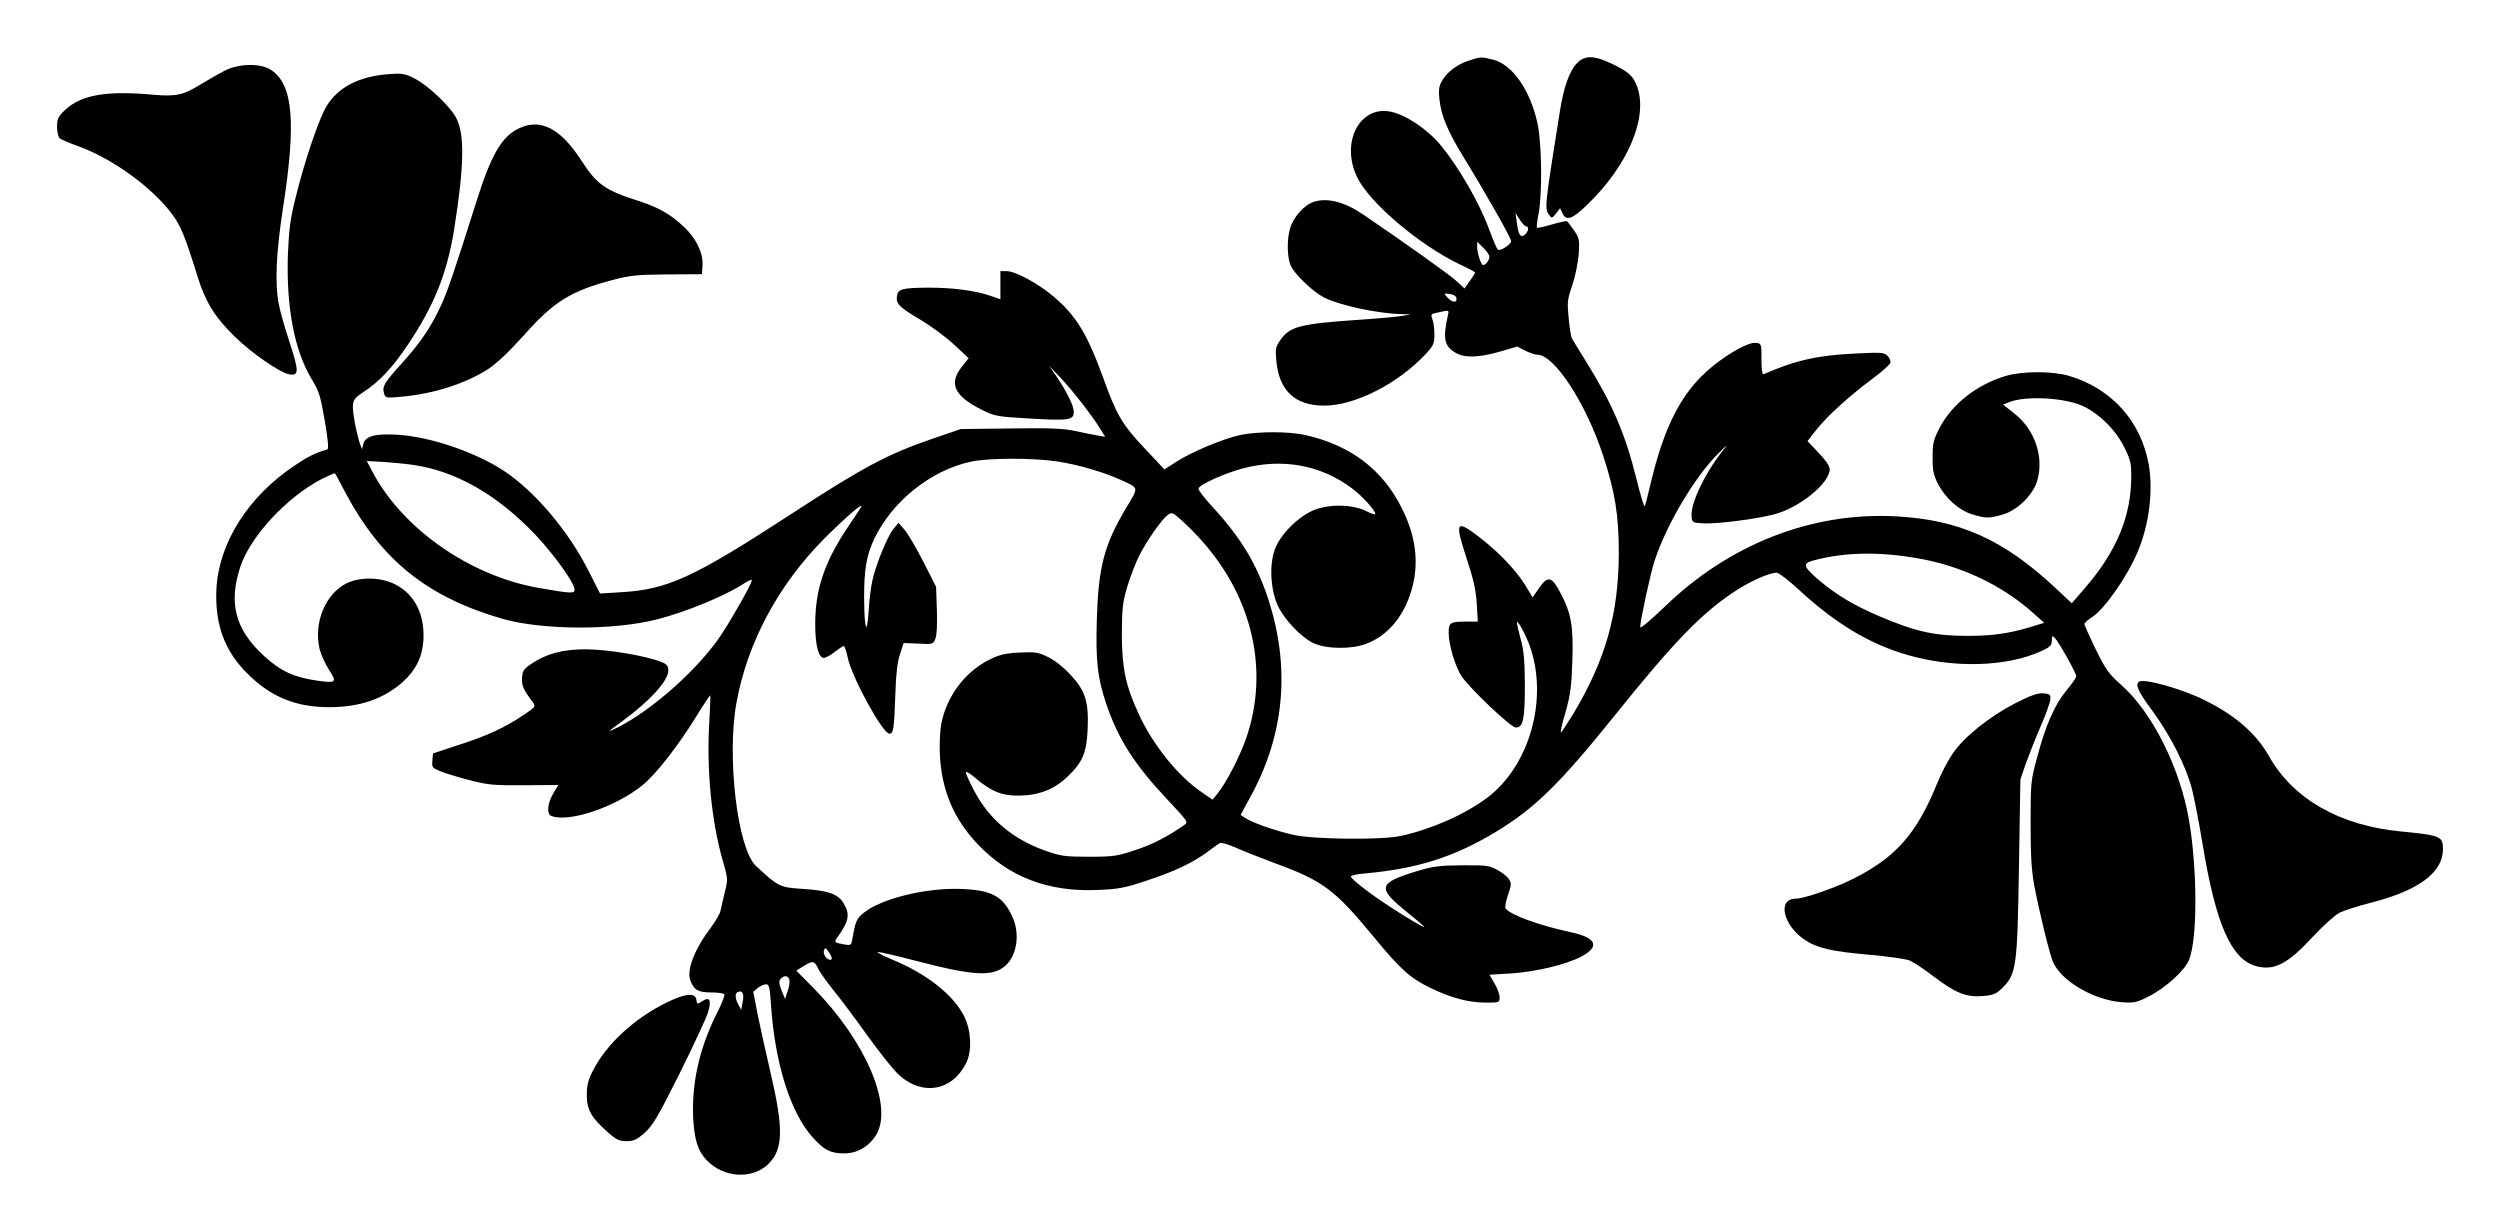
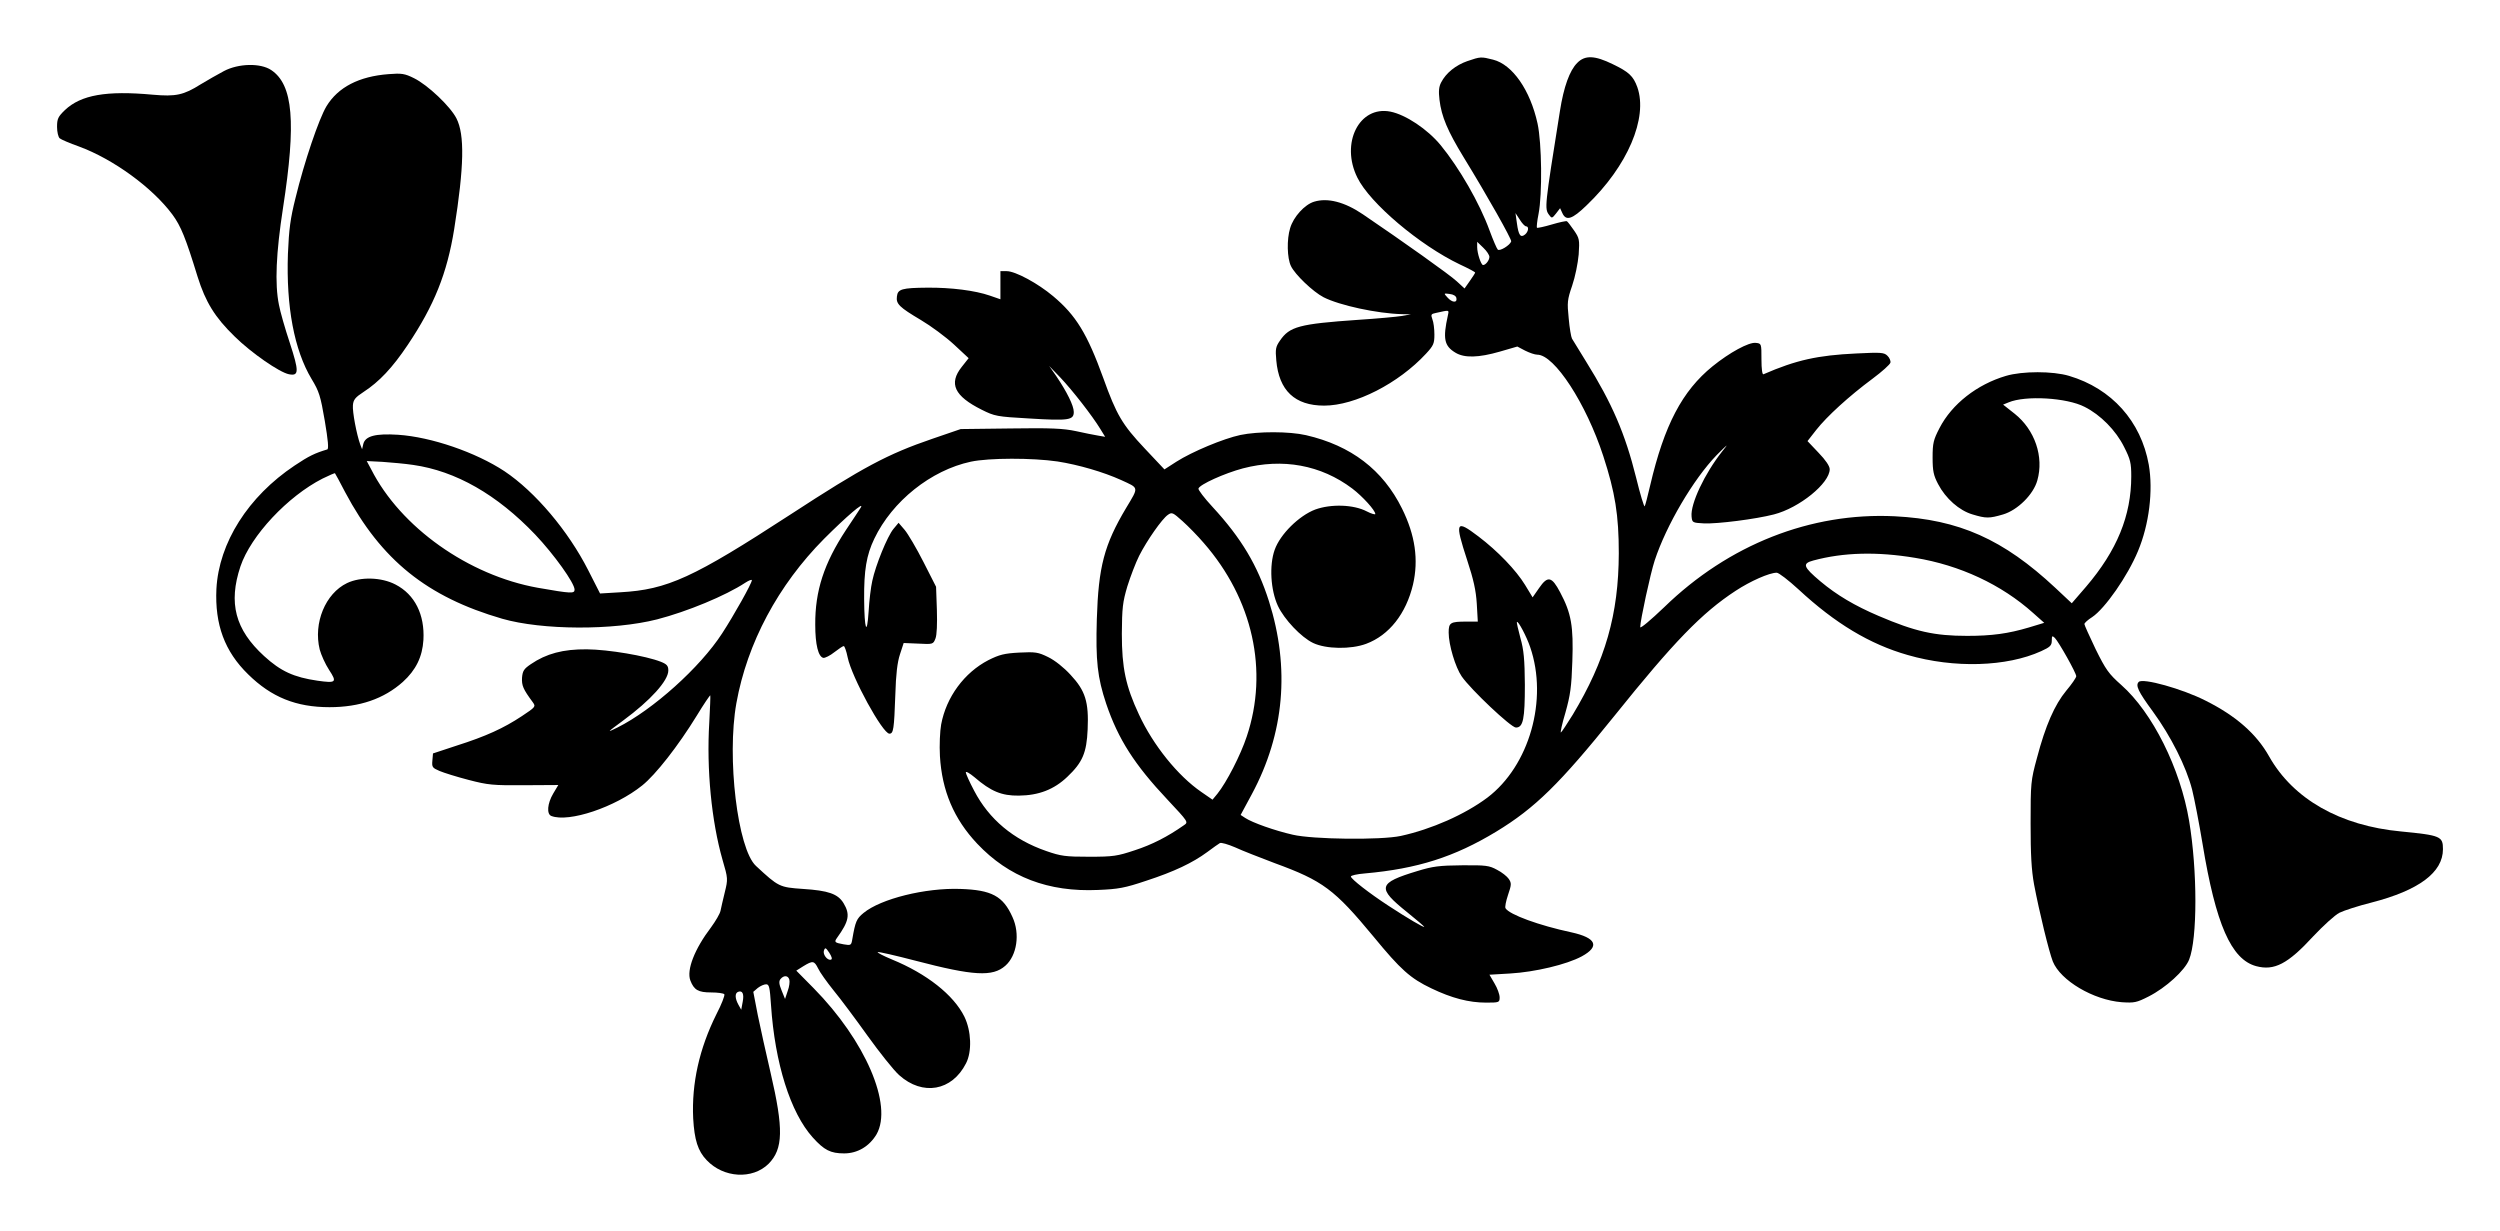
<svg xmlns="http://www.w3.org/2000/svg" version="1.0" width="920pt" height="453pt" viewBox="0 0 1227 604" preserveAspectRatio="xMidYMid meet">
  <g transform="translate(0,604) scale(0.1,-0.1)" fill="#000000" stroke="none">
    <path d="M7202 5741 c-57 -20 -105 -58 -129 -105 -11 -21 -13 -43 -8 -85 10 -83 40 -153 118 -281 119 -194 237 -404 234 -414 -6 -19 -57 -50 -66 -40 -5 5 -23 47 -40 93 -49 135 -149 308 -240 419 -65 79 -172 150 -247 165 -153 30 -246 -155 -162 -324 61 -125 306 -332 503 -426 41 -19 75 -37 75 -40 0 -3 -12 -21 -26 -41 l-26 -37 -38 35 c-34 32 -265 196 -461 329 -90 61 -173 82 -239 62 -47 -14 -102 -75 -118 -130 -17 -55 -15 -147 4 -186 20 -42 108 -126 160 -153 78 -40 264 -80 384 -83 l45 -1 -45 -8 c-25 -4 -121 -13 -215 -19 -289 -20 -336 -33 -383 -102 -21 -30 -23 -42 -18 -97 13 -148 91 -222 235 -222 152 0 365 109 500 255 37 40 41 50 41 94 0 27 -4 61 -10 75 -8 23 -7 26 18 31 68 15 64 16 58 -13 -25 -113 -18 -149 37 -182 44 -27 114 -25 218 5 l86 25 38 -20 c22 -11 48 -20 60 -20 84 0 240 -240 324 -498 58 -178 76 -289 76 -477 -1 -300 -66 -526 -226 -792 -28 -45 -54 -85 -58 -87 -4 -3 5 41 22 97 24 86 30 126 34 252 6 172 -5 236 -60 339 -41 78 -61 82 -103 21 l-32 -46 -37 61 c-44 72 -134 166 -229 238 -112 85 -117 73 -55 -117 31 -94 43 -148 47 -213 l5 -88 -56 0 c-79 0 -87 -5 -87 -54 0 -60 33 -170 64 -215 45 -65 242 -251 266 -251 36 0 44 42 44 210 -1 123 -5 171 -22 230 -11 41 -19 76 -17 78 6 7 47 -70 65 -123 89 -258 -4 -583 -210 -739 -111 -83 -274 -155 -425 -188 -98 -21 -432 -17 -530 6 -88 20 -198 59 -233 82 l-23 15 55 102 c160 298 188 619 84 947 -56 176 -135 309 -277 463 -40 43 -71 84 -69 90 6 20 128 75 218 99 195 51 383 17 537 -99 50 -38 113 -107 113 -125 0 -4 -19 1 -42 13 -65 34 -176 37 -253 9 -79 -30 -172 -121 -199 -198 -27 -76 -20 -197 16 -275 31 -66 114 -154 173 -182 63 -30 185 -32 260 -4 113 42 196 148 230 291 28 121 11 242 -54 373 -94 190 -250 309 -471 360 -82 19 -235 19 -322 1 -84 -18 -237 -82 -314 -131 l-59 -38 -97 103 c-110 117 -138 164 -203 345 -79 218 -134 308 -246 402 -76 64 -186 123 -228 123 l-31 0 0 -69 0 -69 -52 18 c-72 25 -190 40 -306 39 -126 -1 -146 -7 -150 -43 -5 -37 12 -53 118 -116 49 -29 122 -83 162 -120 l72 -67 -34 -43 c-65 -82 -36 -143 98 -210 64 -32 74 -34 233 -43 195 -12 219 -8 219 32 0 31 -34 99 -86 176 l-35 50 55 -57 c59 -62 157 -188 196 -252 l24 -39 -35 6 c-19 3 -68 13 -109 22 -61 13 -122 16 -320 13 l-245 -3 -140 -48 c-219 -75 -339 -139 -695 -371 -478 -311 -604 -369 -835 -382 l-100 -6 -58 114 c-98 193 -260 385 -411 486 -141 93 -359 168 -522 179 -111 7 -161 -6 -171 -45 l-6 -26 -9 23 c-18 50 -39 161 -36 193 2 27 12 39 52 65 77 50 142 119 217 231 130 194 193 351 228 568 49 308 52 464 11 544 -30 59 -141 164 -208 197 -46 23 -61 25 -125 20 -145 -11 -248 -64 -305 -158 -37 -62 -108 -270 -152 -451 -25 -99 -32 -153 -37 -273 -9 -260 31 -472 116 -614 37 -61 44 -83 65 -206 16 -95 20 -138 12 -140 -60 -18 -90 -32 -160 -79 -228 -152 -372 -379 -384 -606 -8 -174 40 -306 156 -419 114 -112 235 -161 399 -161 148 0 267 41 360 124 64 58 96 123 101 206 7 124 -42 223 -137 272 -69 36 -171 39 -238 7 -106 -51 -166 -196 -134 -326 7 -26 27 -71 46 -100 40 -61 35 -66 -57 -53 -116 17 -180 46 -262 121 -142 130 -176 260 -116 440 51 151 232 344 403 431 33 16 60 28 61 26 2 -2 24 -43 50 -93 177 -333 402 -514 771 -621 195 -56 544 -58 760 -3 147 38 336 116 433 180 17 11 32 17 32 12 0 -15 -88 -172 -146 -261 -108 -167 -340 -375 -514 -462 -55 -27 -52 -25 29 35 133 98 221 195 221 245 0 23 -7 31 -37 43 -74 29 -256 60 -363 61 -116 1 -199 -21 -275 -73 -34 -23 -40 -33 -43 -66 -2 -39 5 -56 53 -121 15 -21 14 -23 -54 -68 -89 -59 -176 -99 -321 -145 l-115 -38 -3 -35 c-3 -32 0 -36 35 -51 21 -9 85 -29 143 -44 96 -25 119 -27 272 -26 l168 1 -25 -42 c-29 -49 -33 -101 -9 -110 86 -33 313 43 446 150 65 52 176 193 268 343 34 56 64 100 66 99 1 -2 -1 -62 -5 -133 -14 -230 11 -485 65 -674 27 -92 27 -95 11 -160 -9 -36 -18 -77 -21 -91 -3 -14 -24 -50 -46 -80 -82 -108 -121 -210 -102 -261 18 -47 39 -59 102 -59 32 0 61 -4 65 -9 3 -6 -14 -50 -39 -98 -84 -169 -122 -339 -114 -511 6 -106 23 -160 66 -205 83 -88 225 -96 304 -18 72 73 74 171 10 446 -22 94 -50 221 -63 284 l-22 114 22 19 c13 10 31 18 41 18 15 0 18 -14 24 -103 19 -284 95 -527 205 -649 56 -62 87 -78 154 -78 66 0 124 35 159 94 81 143 -55 459 -309 717 l-85 86 35 22 c46 28 53 27 72 -11 8 -18 43 -67 76 -108 34 -41 109 -142 167 -223 59 -82 128 -169 155 -193 115 -103 259 -78 328 58 30 58 26 159 -8 229 -53 107 -185 211 -356 281 -43 18 -74 34 -69 36 6 2 88 -17 184 -42 286 -75 380 -80 442 -25 57 50 73 157 35 239 -46 103 -102 133 -256 138 -171 6 -390 -48 -475 -118 -34 -28 -40 -41 -55 -128 -5 -31 -7 -32 -42 -26 -45 8 -48 11 -33 32 59 82 65 115 32 170 -28 46 -75 62 -199 70 -116 8 -120 10 -231 113 -90 83 -144 532 -96 799 53 295 205 579 430 806 110 110 202 189 180 153 -5 -8 -37 -57 -72 -109 -108 -164 -152 -299 -151 -465 0 -98 15 -158 40 -163 8 -1 33 11 54 28 21 16 41 30 46 30 4 0 13 -25 19 -55 20 -98 172 -375 205 -375 20 0 23 22 29 190 3 103 10 161 23 200 l18 55 72 -3 c72 -4 73 -3 84 25 7 17 9 72 7 141 l-4 113 -62 122 c-34 67 -76 138 -92 157 l-30 35 -25 -30 c-30 -36 -88 -179 -104 -255 -7 -30 -15 -98 -18 -150 -8 -125 -21 -90 -22 61 -1 140 11 215 50 296 88 184 278 336 474 378 90 19 301 19 425 1 103 -16 226 -52 312 -91 89 -41 88 -32 25 -137 -108 -181 -136 -289 -144 -546 -6 -205 3 -286 46 -415 59 -174 139 -299 301 -471 102 -109 103 -110 81 -125 -81 -57 -158 -96 -241 -123 -87 -29 -106 -32 -225 -32 -116 0 -138 3 -210 28 -162 56 -281 156 -354 296 -23 43 -41 84 -41 90 0 7 19 -4 43 -24 80 -69 133 -91 217 -90 98 1 173 30 238 92 75 71 95 118 100 233 6 135 -11 190 -84 268 -33 36 -77 71 -110 87 -49 24 -62 26 -142 22 -73 -4 -97 -10 -151 -37 -118 -61 -207 -181 -232 -316 -6 -33 -9 -102 -6 -155 10 -170 68 -308 183 -430 155 -164 349 -238 593 -227 100 4 132 10 236 45 138 45 228 88 300 141 28 21 55 40 62 44 6 4 40 -6 75 -21 34 -16 122 -50 193 -77 238 -87 294 -129 486 -361 133 -162 181 -205 284 -254 100 -48 184 -70 269 -70 64 0 66 1 66 26 0 14 -11 45 -25 68 l-25 43 102 6 c121 7 277 44 351 84 90 49 72 91 -51 118 -159 34 -304 87 -323 118 -4 5 2 35 12 65 17 50 18 58 4 79 -8 12 -34 33 -58 45 -38 21 -55 23 -172 22 -111 -1 -143 -5 -218 -28 -195 -59 -201 -82 -50 -203 45 -36 83 -69 83 -71 0 -6 -82 42 -175 103 -95 62 -185 132 -185 144 0 5 30 12 68 15 259 23 440 81 645 205 191 116 312 235 580 568 293 365 430 506 595 614 73 48 166 89 202 89 10 0 58 -37 107 -82 180 -167 350 -269 536 -322 228 -66 486 -58 655 19 44 20 52 28 52 52 0 24 2 25 15 13 20 -21 105 -172 105 -188 0 -7 -22 -39 -49 -71 -57 -69 -102 -171 -144 -331 -30 -110 -31 -123 -31 -320 0 -154 4 -228 17 -300 26 -137 73 -329 92 -378 38 -94 199 -189 338 -200 62 -4 73 -2 132 28 85 43 178 128 199 181 41 102 41 438 0 681 -43 257 -180 532 -333 667 -62 55 -76 75 -126 176 -30 63 -55 118 -55 123 0 5 17 21 38 34 63 42 174 201 225 324 55 131 75 297 53 424 -38 213 -182 374 -391 436 -80 24 -229 24 -310 0 -142 -42 -265 -138 -326 -256 -30 -58 -34 -74 -34 -145 0 -67 5 -88 27 -130 37 -71 104 -130 169 -149 66 -20 82 -20 150 0 71 21 149 98 168 167 33 116 -12 248 -111 327 l-57 45 27 11 c83 35 286 23 373 -22 78 -39 154 -116 194 -197 31 -61 35 -79 35 -144 0 -193 -70 -364 -222 -542 l-70 -81 -81 76 c-255 238 -472 335 -788 351 -412 20 -815 -139 -1131 -446 -67 -64 -118 -107 -118 -98 0 32 50 263 71 327 57 173 190 399 304 517 57 57 61 60 27 18 -86 -109 -156 -257 -150 -319 3 -30 4 -31 61 -34 66 -3 254 21 343 44 125 32 274 153 274 222 0 15 -20 45 -55 81 l-54 57 43 55 c52 66 160 165 276 251 47 35 86 70 88 79 2 9 -5 25 -15 34 -16 16 -31 17 -153 11 -189 -9 -294 -32 -455 -102 -6 -3 -10 25 -10 73 0 78 0 78 -28 81 -34 4 -128 -47 -212 -115 -149 -121 -237 -289 -306 -584 -12 -52 -24 -98 -27 -103 -3 -5 -22 58 -42 140 -54 217 -118 365 -245 569 -34 55 -65 106 -70 114 -4 7 -12 52 -16 99 -8 79 -7 91 17 161 15 44 28 109 32 153 5 73 3 80 -23 118 -16 23 -31 43 -35 45 -4 2 -37 -5 -74 -16 -37 -11 -70 -18 -73 -16 -2 3 1 34 8 68 19 97 16 348 -5 444 -36 164 -123 289 -218 313 -59 15 -62 15 -126 -7z m288 -811 c15 0 12 -26 -5 -40 -22 -18 -32 -4 -40 55 l-7 50 21 -32 c11 -18 25 -33 31 -33z m-180 -150 c0 -16 -18 -40 -31 -40 -10 0 -29 58 -29 88 l0 26 30 -29 c17 -16 30 -36 30 -45z m-162 -202 c5 -25 -21 -23 -44 3 -19 21 -19 21 11 17 19 -2 31 -10 33 -20z m-5120 -819 c209 -30 411 -145 599 -342 92 -97 193 -238 193 -270 0 -20 -15 -20 -180 9 -341 61 -674 297 -818 581 l-22 41 78 -4 c42 -3 110 -9 150 -15z m3880 -383 c241 -276 319 -628 211 -950 -30 -91 -99 -225 -144 -281 l-24 -29 -55 38 c-115 79 -236 229 -306 380 -65 139 -84 229 -84 396 1 128 4 155 27 233 15 48 41 116 58 150 38 75 112 181 141 201 20 14 24 12 72 -31 28 -25 75 -73 104 -107z m3491 -73 c220 -36 424 -131 580 -271 l54 -48 -76 -23 c-101 -30 -181 -41 -302 -41 -161 0 -255 21 -435 98 -117 50 -205 102 -286 170 -84 71 -90 87 -34 102 148 40 313 44 499 13z m-5320 -1972 c-18 -6 -42 26 -35 45 6 16 9 14 26 -11 12 -19 16 -31 9 -34z m-205 -98 c3 -10 0 -35 -8 -56 l-13 -39 -17 42 c-13 32 -14 45 -5 56 16 19 37 18 43 -3z m-229 -110 l-7 -38 -14 25 c-17 31 -18 57 -1 63 21 8 30 -10 22 -50z" />
    <path d="M7741 5732 c-37 -37 -66 -116 -85 -237 -75 -470 -76 -478 -53 -509 13 -18 15 -17 34 7 l20 26 11 -24 c18 -40 48 -31 119 38 201 192 302 429 249 580 -20 55 -42 75 -121 113 -88 43 -136 45 -174 6z" />
    <path d="M1099 5692 c-30 -16 -81 -45 -114 -65 -84 -53 -122 -61 -235 -51 -228 21 -352 -1 -431 -75 -34 -33 -39 -43 -39 -83 0 -25 6 -50 13 -56 7 -6 49 -24 94 -40 169 -62 361 -202 459 -334 42 -57 65 -114 124 -306 39 -124 85 -199 182 -293 81 -80 220 -176 266 -185 50 -10 50 14 4 155 -23 69 -47 153 -53 186 -21 103 -14 254 20 475 65 420 50 605 -58 677 -52 35 -160 33 -232 -5z" />
-     <path d="M2543 5409 c-81 -40 -133 -130 -203 -352 -116 -366 -144 -448 -179 -523 -48 -102 -100 -178 -185 -272 -88 -97 -100 -116 -92 -148 7 -27 7 -27 79 -21 164 14 323 65 435 138 40 26 103 86 173 164 147 166 231 218 437 272 84 22 119 26 267 27 l170 1 3 42 c4 61 -30 133 -92 191 -67 63 -122 94 -226 128 -160 51 -201 80 -276 196 -104 161 -203 211 -311 157z" />
    <path d="M10497 2694 c-17 -17 -3 -47 69 -145 89 -122 164 -271 193 -384 11 -44 34 -163 51 -265 65 -396 141 -568 263 -601 89 -24 156 11 280 146 49 52 107 105 129 116 22 11 93 34 157 50 233 60 351 148 351 262 0 63 -11 68 -206 87 -299 28 -529 159 -647 368 -62 111 -164 200 -312 274 -114 58 -308 112 -328 92z" />
-     <path d="M9892 2590 c-126 -65 -253 -166 -307 -246 -23 -33 -56 -96 -74 -140 -103 -255 -205 -371 -419 -478 -88 -44 -239 -96 -279 -96 -90 0 -63 -128 42 -200 61 -42 133 -59 318 -75 92 -8 183 -21 201 -29 18 -8 72 -43 118 -79 106 -80 157 -101 238 -95 49 4 65 9 91 34 76 72 80 100 88 599 l7 430 27 79 c16 44 48 126 73 183 25 57 46 116 47 131 2 24 -2 27 -34 30 -27 2 -60 -9 -137 -48z" />
-     <path d="M3275 1122 c-161 -78 -299 -206 -365 -336 -24 -47 -30 -72 -30 -121 0 -71 22 -110 105 -183 40 -35 55 -42 90 -42 35 0 50 7 89 41 39 35 64 76 171 290 68 137 131 272 140 301 18 61 9 79 -29 55 -24 -16 -25 -16 -28 6 -5 37 -52 33 -143 -11z" />
  </g>
</svg>